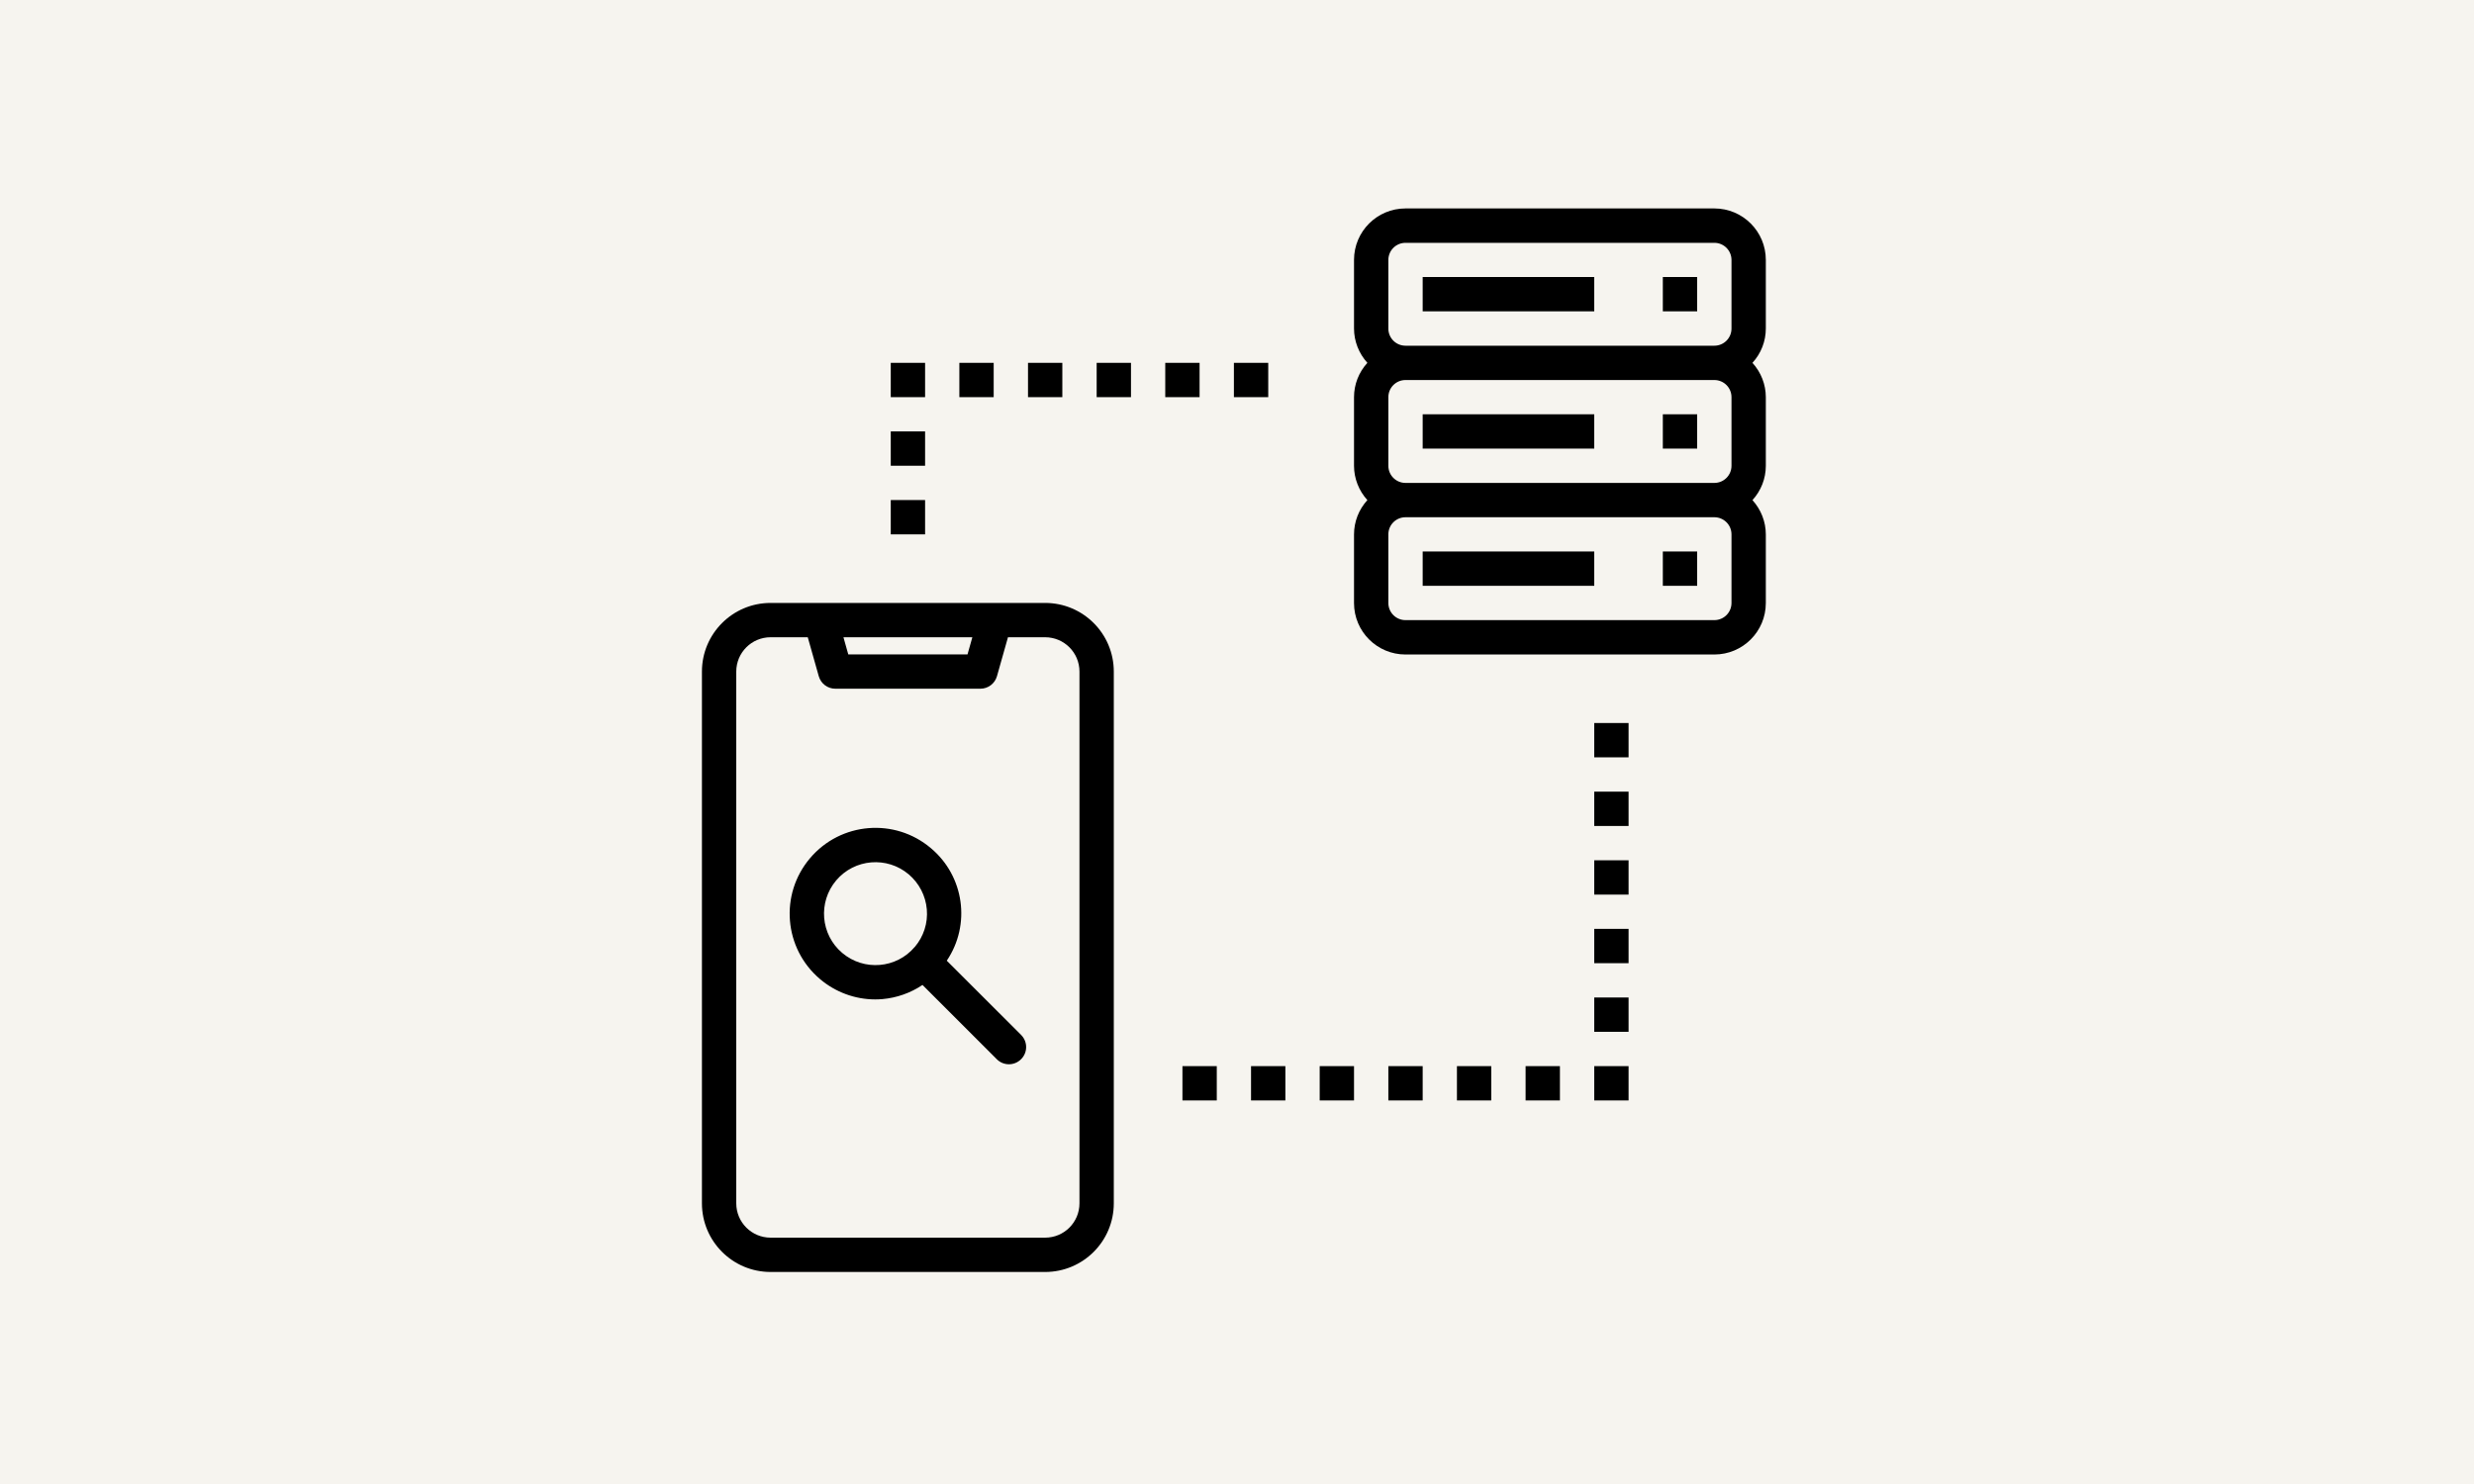
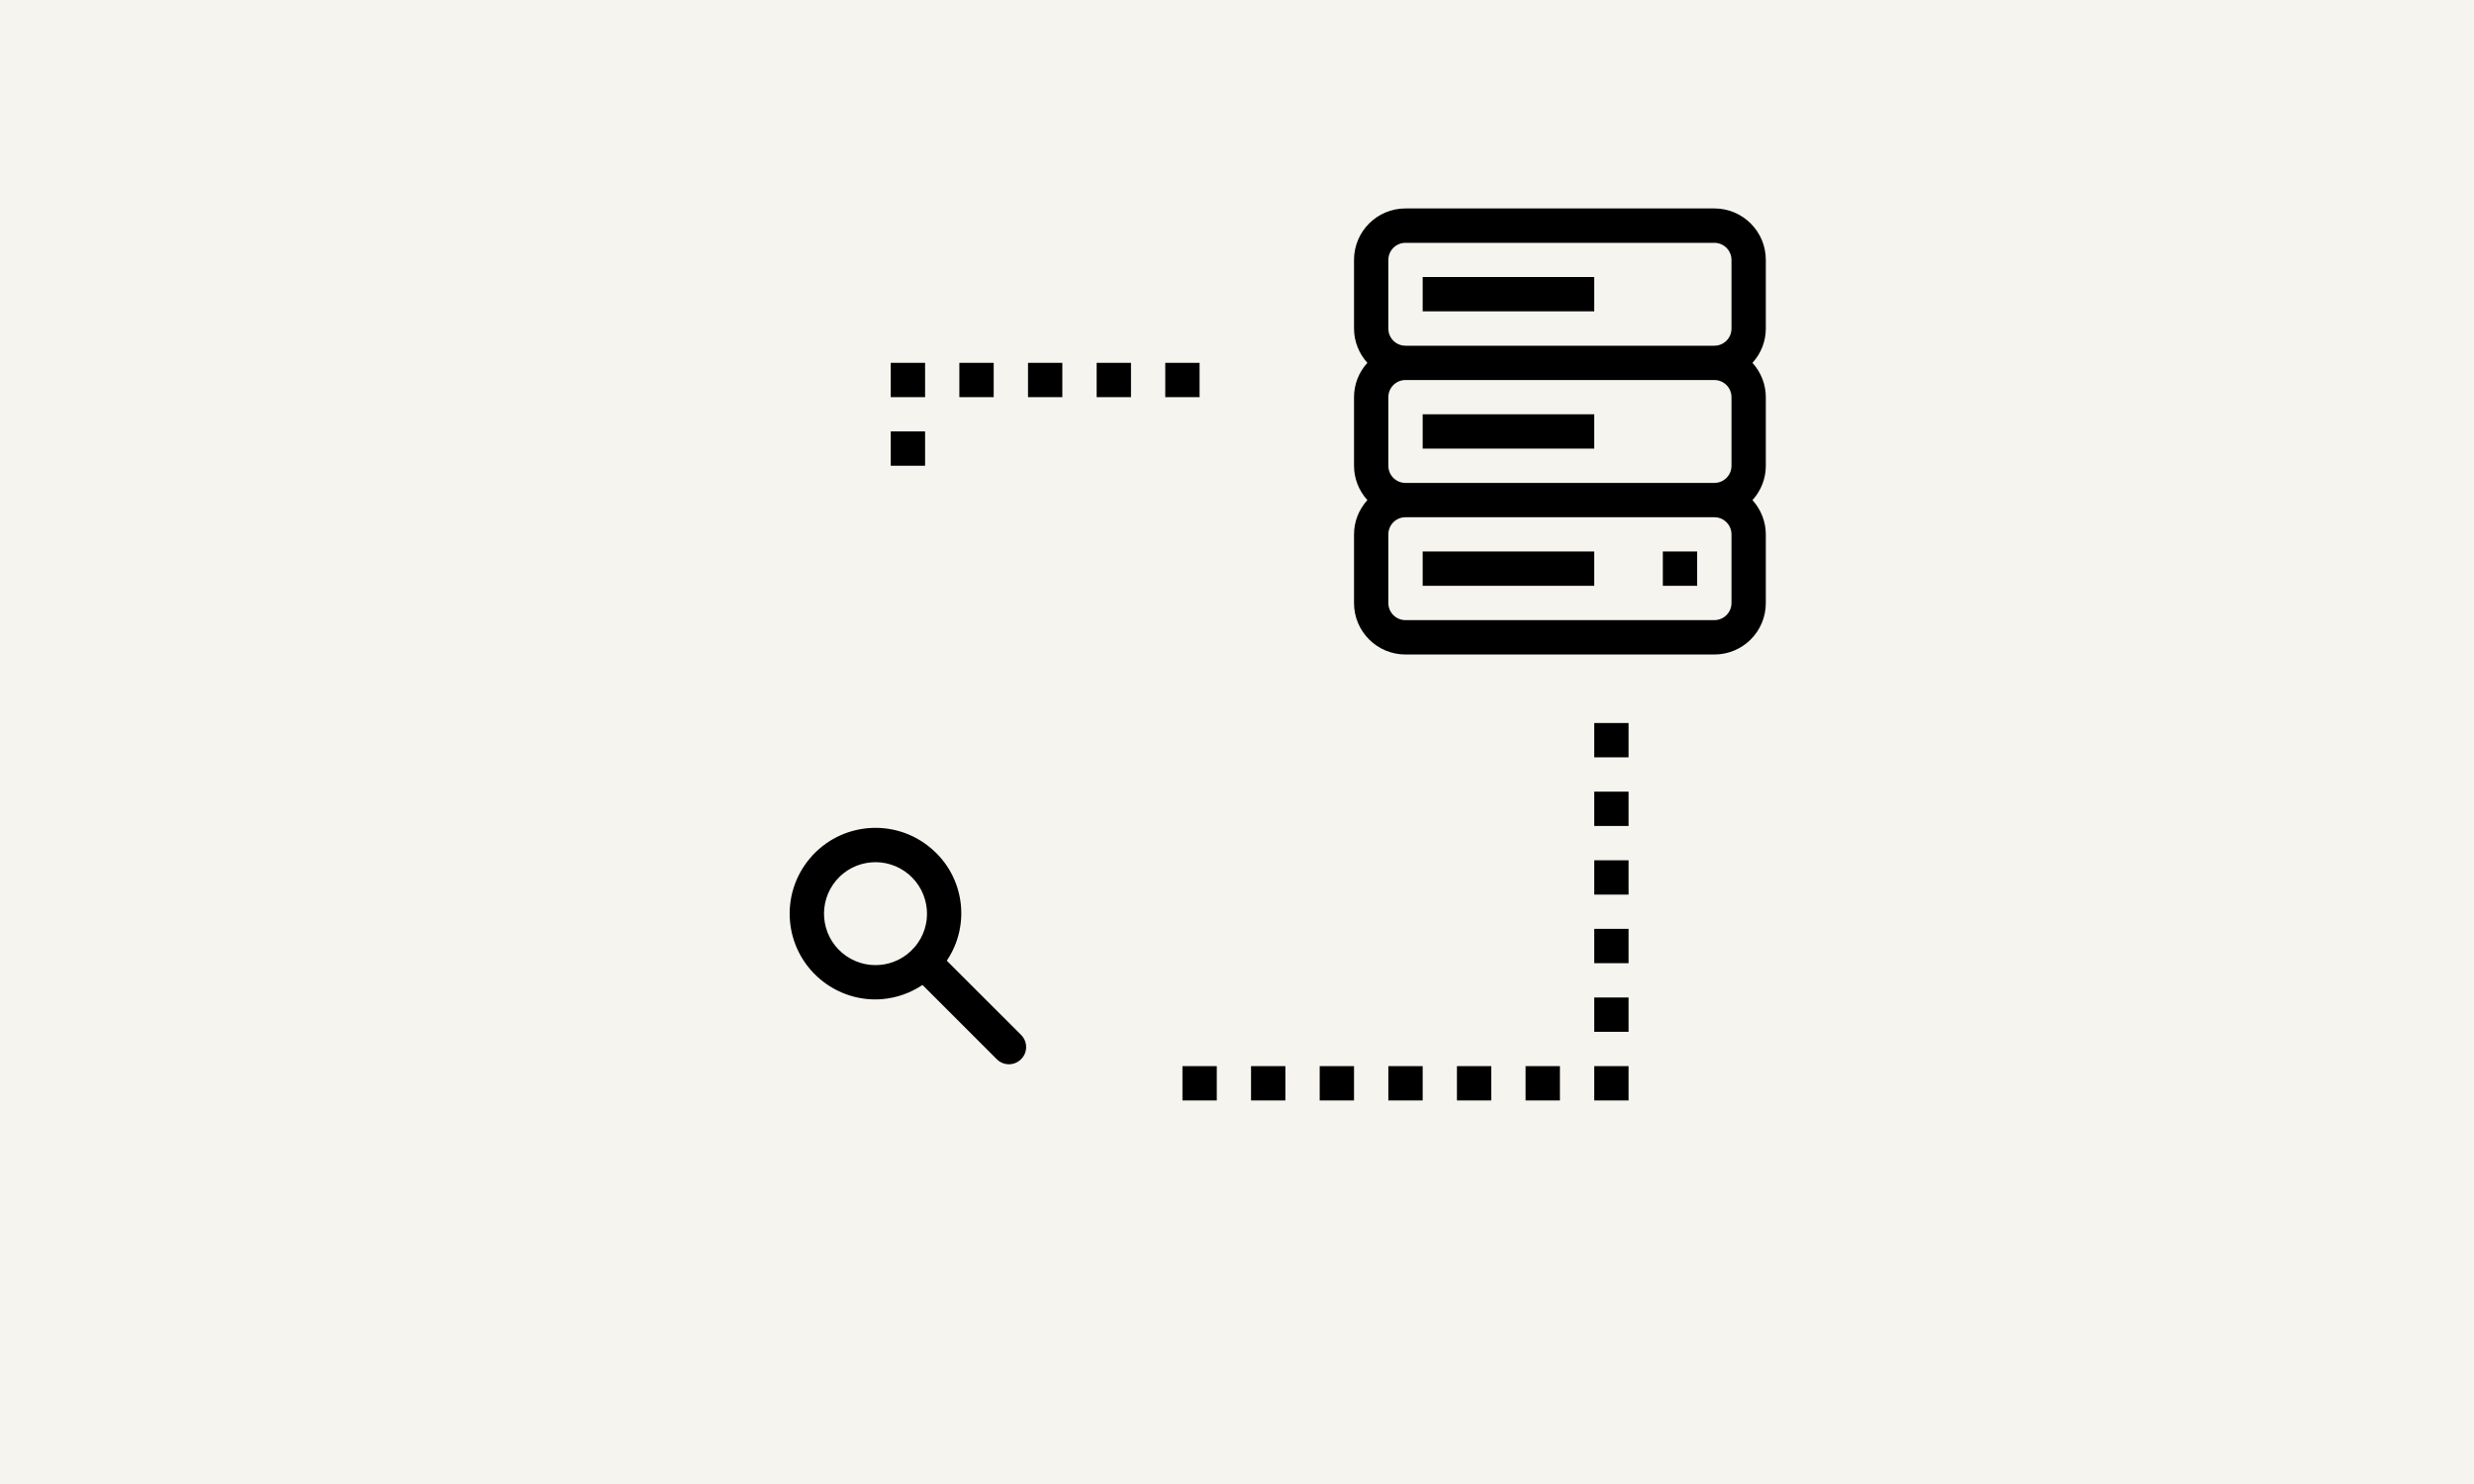
<svg xmlns="http://www.w3.org/2000/svg" viewBox="0 0 400 240">
  <defs>
    <style>
      .uuid-44e16450-0372-4ba0-8716-ca5f1424e84a {
        fill: #f6f4ef;
      }
    </style>
  </defs>
  <g id="uuid-427caebd-3e34-4593-aaa5-f826d985cfc8" data-name="レイヤー 1" />
  <g id="uuid-96500e87-9e9d-4378-b2ca-7ecad52f7512" data-name="レイヤー 2">
    <g id="uuid-1daf7c28-f04c-4cdf-8829-639eeb506088" data-name="テキスト">
      <g>
        <rect class="uuid-44e16450-0372-4ba0-8716-ca5f1424e84a" y="0" width="400" height="240" />
        <g>
          <g id="uuid-cb1d23b0-3d63-49d1-afca-77890948a1ae" data-name="change1 1">
-             <path d="M168.98,97.51h-44.39c-6.13,0-11.1,4.97-11.1,11.1v86c0,6.13,4.97,11.1,11.1,11.1h44.39c6.13,0,11.1-4.97,11.1-11.1V108.61c0-6.13-4.97-11.1-11.1-11.1Zm-11.77,5.55l-.78,2.77h-19.28l-.78-2.77h20.84Zm17.32,91.55c0,3.06-2.48,5.55-5.55,5.55h-44.39c-3.06,0-5.55-2.48-5.55-5.55V108.61c0-3.06,2.48-5.55,5.55-5.55h6.01l1.78,6.3c.34,1.2,1.43,2.02,2.67,2.02h23.47c1.24,0,2.33-.83,2.67-2.02l1.78-6.3h6.01c3.06,0,5.55,2.48,5.55,5.55v86Z" />
-           </g>
+             </g>
          <g id="uuid-62f255f0-ad4f-4bd4-9cf9-811a326b3f6e" data-name="change1 2">
            <path d="M277.18,33.71h-49.94c-4.6,0-8.32,3.73-8.32,8.32v11.1c0,2.05,.78,4.03,2.16,5.55-1.39,1.52-2.16,3.49-2.16,5.55v11.1c0,2.05,.78,4.03,2.16,5.55-1.39,1.52-2.16,3.49-2.16,5.55v11.1c0,4.6,3.73,8.32,8.32,8.32h49.94c4.6,0,8.32-3.73,8.32-8.32v-11.1c0-2.05-.78-4.03-2.16-5.55,1.39-1.52,2.16-3.49,2.16-5.55v-11.1c0-2.05-.78-4.03-2.16-5.55,1.39-1.52,2.16-3.49,2.16-5.55v-11.1c0-4.6-3.73-8.32-8.32-8.32Zm2.77,63.81c0,1.53-1.24,2.77-2.77,2.77h-49.94c-1.53,0-2.77-1.24-2.77-2.77v-11.1c0-1.53,1.24-2.77,2.77-2.77h49.94c1.53,0,2.77,1.24,2.77,2.77v11.1Zm0-22.19c0,1.53-1.24,2.77-2.77,2.77h-49.94c-1.53,0-2.77-1.24-2.77-2.77v-11.1c0-1.53,1.24-2.77,2.77-2.77h49.94c1.53,0,2.77,1.24,2.77,2.77v11.1Zm0-22.19c0,1.53-1.24,2.77-2.77,2.77h-49.94c-1.53,0-2.77-1.24-2.77-2.77v-11.1c0-1.53,1.24-2.77,2.77-2.77h49.94c1.53,0,2.77,1.24,2.77,2.77v11.1Z" />
          </g>
          <g id="uuid-265719a4-dd20-4b9e-bab0-458528802485" data-name="change1 3">
-             <path d="M268.85,44.8h5.55v5.55h-5.55v-5.55Z" />
-           </g>
+             </g>
          <g id="uuid-f685a609-b792-4b69-be89-dfa781b0dfcc" data-name="change1 4">
            <path d="M230.02,44.8h27.74v5.55h-27.74v-5.55Z" />
          </g>
          <g id="uuid-35002a23-c007-45a9-8213-17167dde75bc" data-name="change1 5">
-             <path d="M268.85,67h5.55v5.55h-5.55v-5.55Z" />
-           </g>
+             </g>
          <g id="uuid-251c1b7a-5a30-472b-b692-c5e3a9f7838c" data-name="change1 6">
            <path d="M230.02,67h27.74v5.55h-27.74v-5.55Z" />
          </g>
          <g id="uuid-51940e10-c128-479e-baaf-71999227e583" data-name="change1 7">
            <path d="M268.85,89.19h5.55v5.55h-5.55v-5.55Z" />
          </g>
          <g id="uuid-359fdde2-509a-4bc7-830a-da102c57692f" data-name="change1 8">
            <path d="M230.02,89.19h27.74v5.55h-27.74v-5.55Z" />
          </g>
          <g id="uuid-9b49458c-2717-4d71-b950-2193081c6dc6" data-name="change1 9">
            <path d="M153.08,155.36c3.92-5.82,2.82-13.66-2.56-18.18-5.84-4.96-14.6-4.24-19.55,1.61-4.96,5.84-4.24,14.6,1.61,19.55,2.5,2.12,5.67,3.29,8.94,3.29,.38,0,.77-.02,1.16-.05,2.31-.21,4.54-.99,6.47-2.29l12.01,12.01c1.08,1.09,2.84,1.09,3.93,0,1.09-1.08,1.09-2.84,0-3.93h0l-12.02-12.01Zm-5.18-2.22c-2.97,3.51-8.22,3.94-11.73,.97-3.51-2.97-3.94-8.22-.97-11.73,2.97-3.51,8.22-3.94,11.73-.97,1.68,1.43,2.73,3.46,2.92,5.66,.19,2.2-.51,4.38-1.94,6.07h0Z" />
          </g>
          <g id="uuid-dd130602-546e-4c4d-82a4-b31a84519144" data-name="change1 10">
            <path d="M144.02,58.68h5.55v5.55h-5.55v-5.55Z" />
          </g>
          <g id="uuid-aa9bd0e8-d420-4b2d-802a-f94d9948d29a" data-name="change1 11">
            <path d="M177.31,58.68h5.55v5.55h-5.55v-5.55Z" />
          </g>
          <g id="uuid-eae655dd-4f35-409d-8e1d-b96fc549dc53" data-name="change1 12">
            <path d="M166.21,58.68h5.55v5.55h-5.55v-5.55Z" />
          </g>
          <g id="uuid-dc5157a0-92ea-47f9-a5dd-a3d3d52b2dcf" data-name="change1 13">
            <path d="M155.11,58.68h5.55v5.55h-5.55v-5.55Z" />
          </g>
          <g id="uuid-032e9423-3579-46fc-89df-ac9d0c62112e" data-name="change1 14">
            <path d="M257.76,161.32h5.55v5.55h-5.55v-5.55Z" />
          </g>
          <g id="uuid-7e514137-f355-4592-b280-c19f0b954e46" data-name="change1 15">
            <path d="M257.76,150.22h5.55v5.55h-5.55v-5.55Z" />
          </g>
          <g id="uuid-a98bec66-6e70-4658-b42b-4a87c30b33bd" data-name="change1 16">
            <path d="M257.76,128.03h5.55v5.55h-5.55v-5.55Z" />
          </g>
          <g id="uuid-924a2ffc-d203-4082-a27e-ed21567c5d24" data-name="change1 17">
            <path d="M257.76,139.13h5.55v5.55h-5.55v-5.55Z" />
          </g>
          <g id="uuid-b9411d38-103d-4775-9f29-04c4848ab0a7" data-name="change1 18">
            <path d="M257.76,116.93h5.55v5.55h-5.55v-5.55Z" />
          </g>
          <g id="uuid-f8aaf81a-0bd8-4ae5-a557-e06fad5c79c3" data-name="change1 19">
            <path d="M257.76,172.42h5.55v5.55h-5.55v-5.55Z" />
          </g>
          <g id="uuid-41f6ca1e-58a6-4cac-8741-00600e26eae9" data-name="change1 20">
            <path d="M246.66,172.42h5.55v5.55h-5.55v-5.55Z" />
          </g>
          <g id="uuid-e50ca4e0-6b27-4a74-93ec-e31a35eeec04" data-name="change1 21">
            <path d="M202.27,172.42h5.55v5.55h-5.55v-5.55Z" />
          </g>
          <g id="uuid-6c2500a4-813d-43f0-a6e6-bda7903df801" data-name="change1 22">
            <path d="M235.56,172.42h5.55v5.55h-5.55v-5.55Z" />
          </g>
          <g id="uuid-9fb59a30-3ecd-455a-b657-6b3c807057eb" data-name="change1 23">
-             <path d="M191.18,172.42h5.55v5.55h-5.55v-5.55Z" />
+             <path d="M191.18,172.42h5.55v5.55h-5.55v-5.55" />
          </g>
          <g id="uuid-df362db4-5535-49c3-a26e-66aeee46becf" data-name="change1 24">
            <path d="M224.47,172.42h5.55v5.55h-5.55v-5.55Z" />
          </g>
          <g id="uuid-cee1f6d5-2a0b-45cb-8fc8-f390de896444" data-name="change1 25">
            <path d="M213.37,172.42h5.55v5.55h-5.55v-5.55Z" />
          </g>
          <g id="uuid-8ad5dcf0-951f-4428-a24c-be10064745d9" data-name="change1 26">
            <path d="M144.02,69.77h5.55v5.55h-5.55v-5.55Z" />
          </g>
          <g id="uuid-537869d8-2f7d-44da-a38d-9f835bee0043" data-name="change1 27">
-             <path d="M144.02,80.87h5.55v5.55h-5.55v-5.55Z" />
-           </g>
+             </g>
          <g id="uuid-8baa5179-91ef-4906-81ec-051f0fdafb4d" data-name="change1 28">
            <path d="M188.4,58.68h5.55v5.55h-5.55v-5.55Z" />
          </g>
          <g id="uuid-5bb07bf5-2c63-4a4d-9484-3a7b3fd5a47f" data-name="change1 29">
-             <path d="M199.5,58.68h5.55v5.55h-5.55v-5.55Z" />
-           </g>
+             </g>
        </g>
      </g>
    </g>
  </g>
</svg>